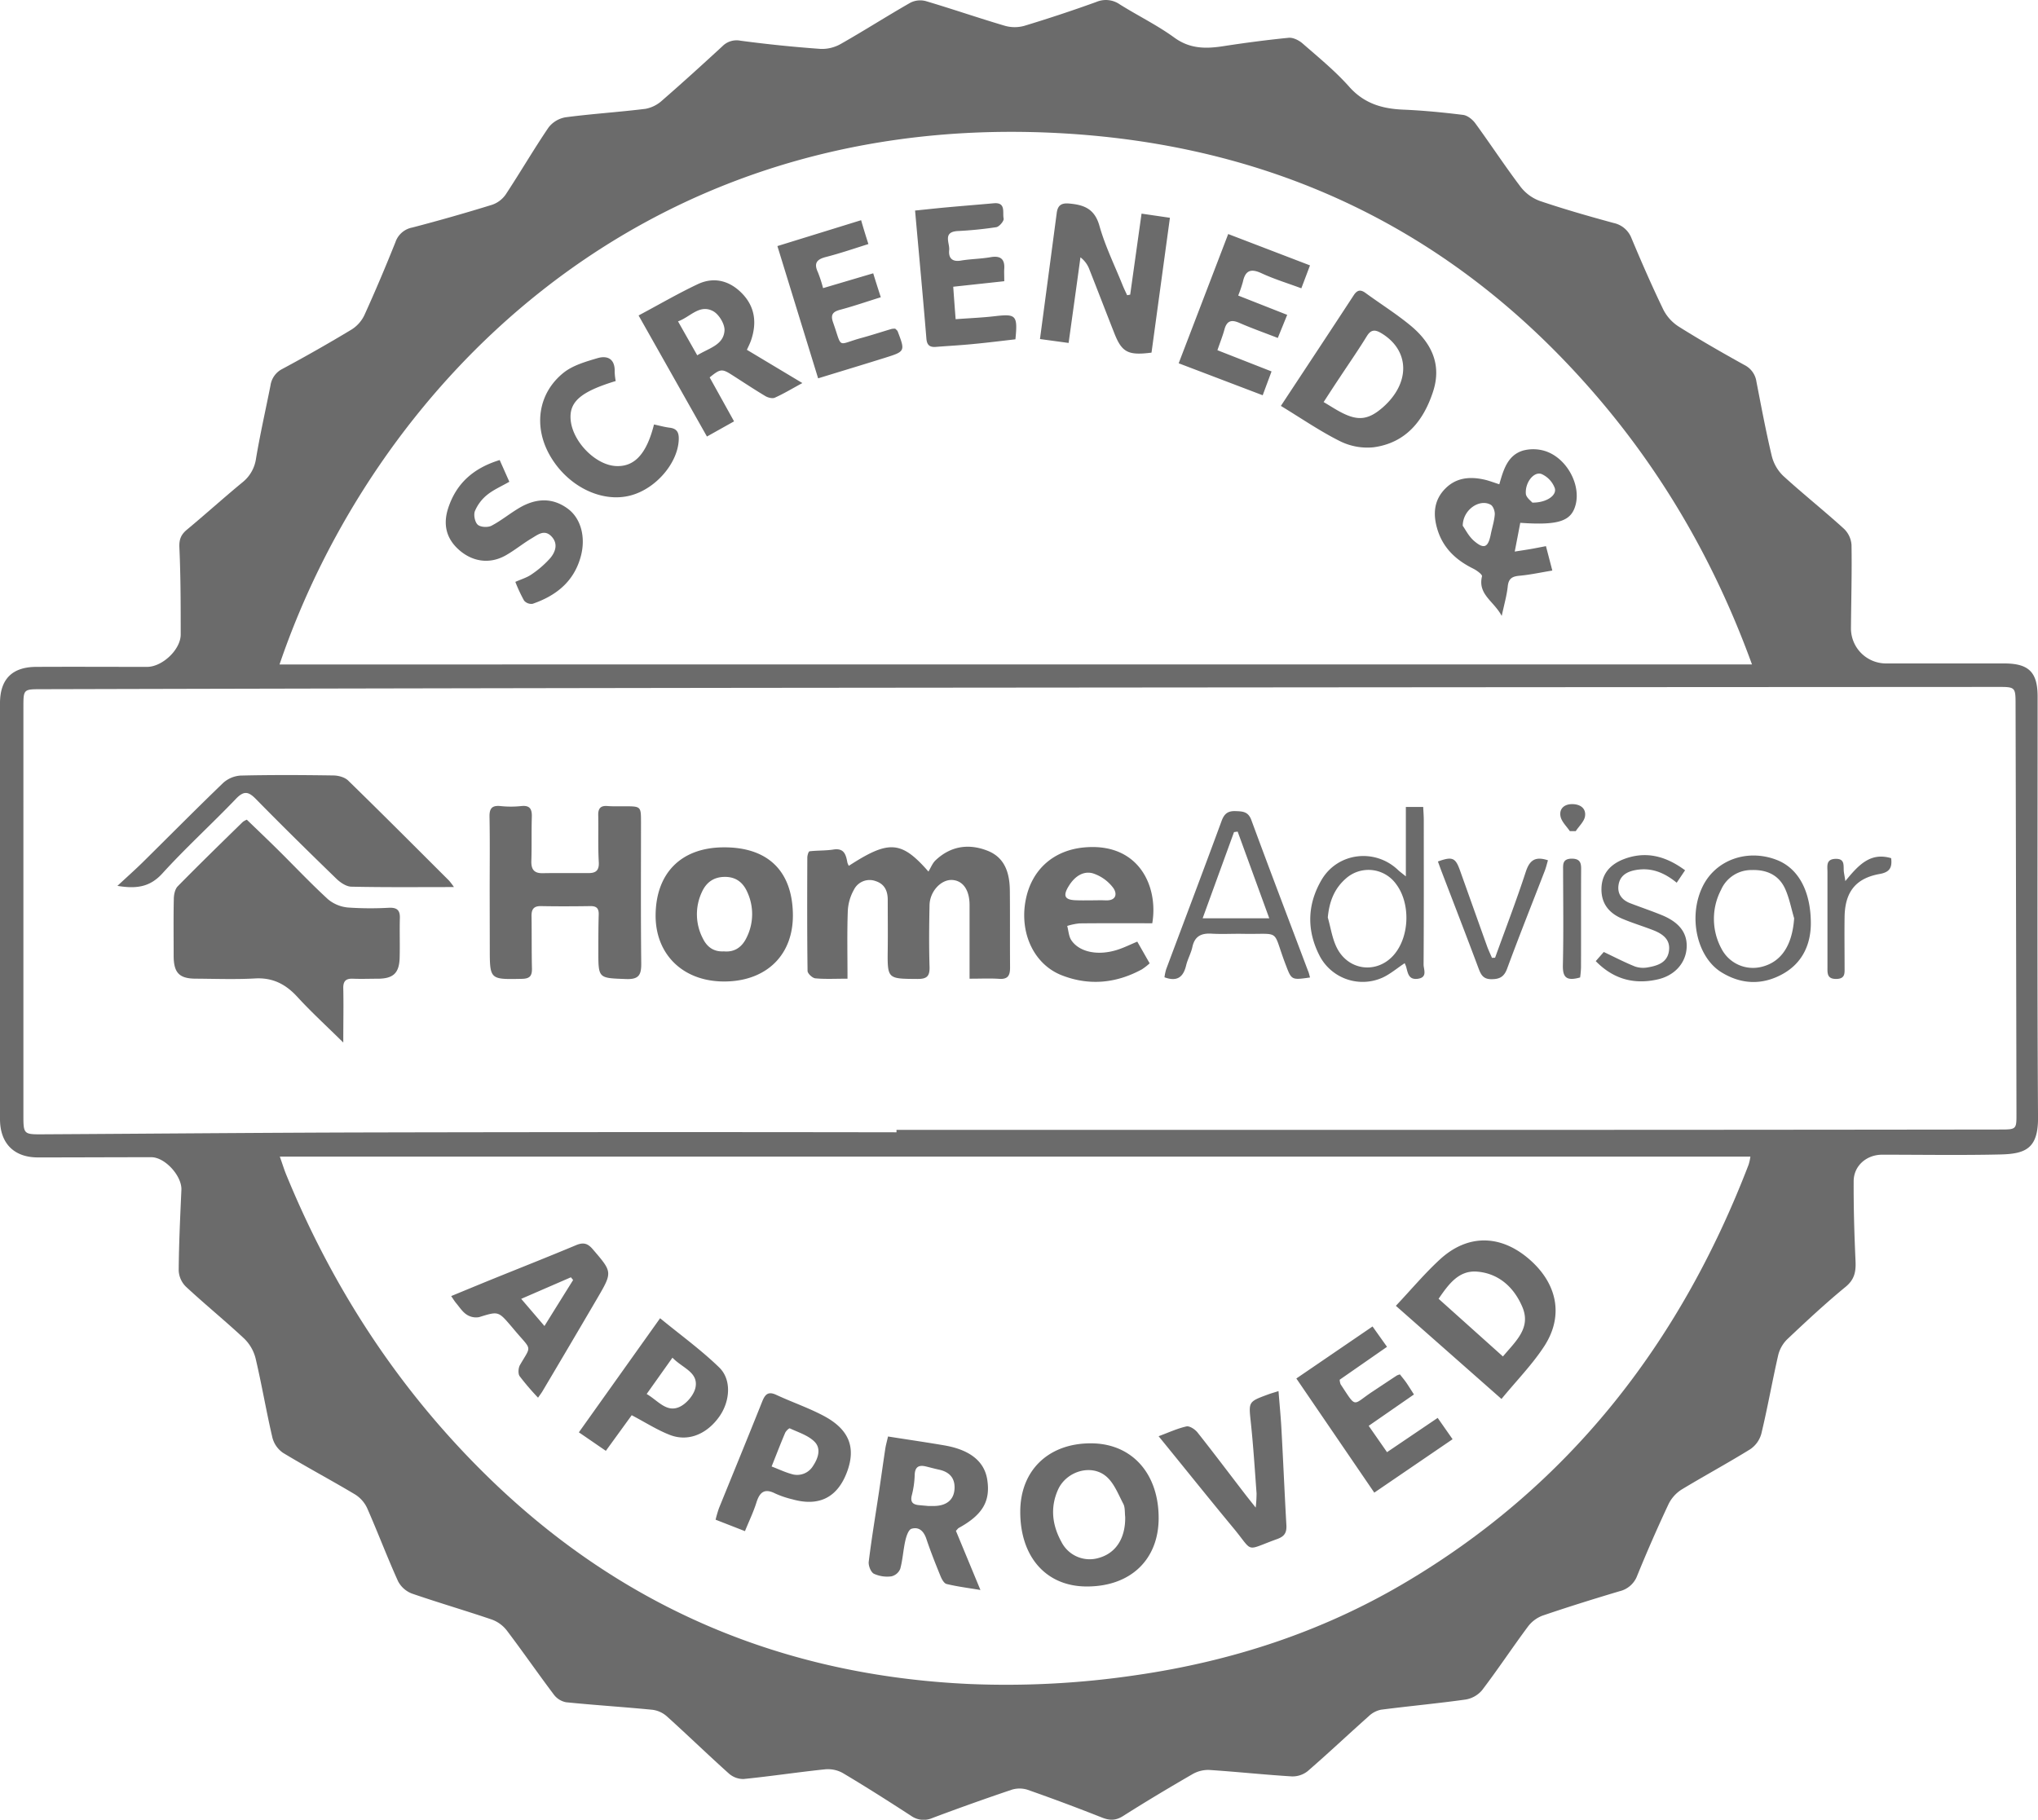
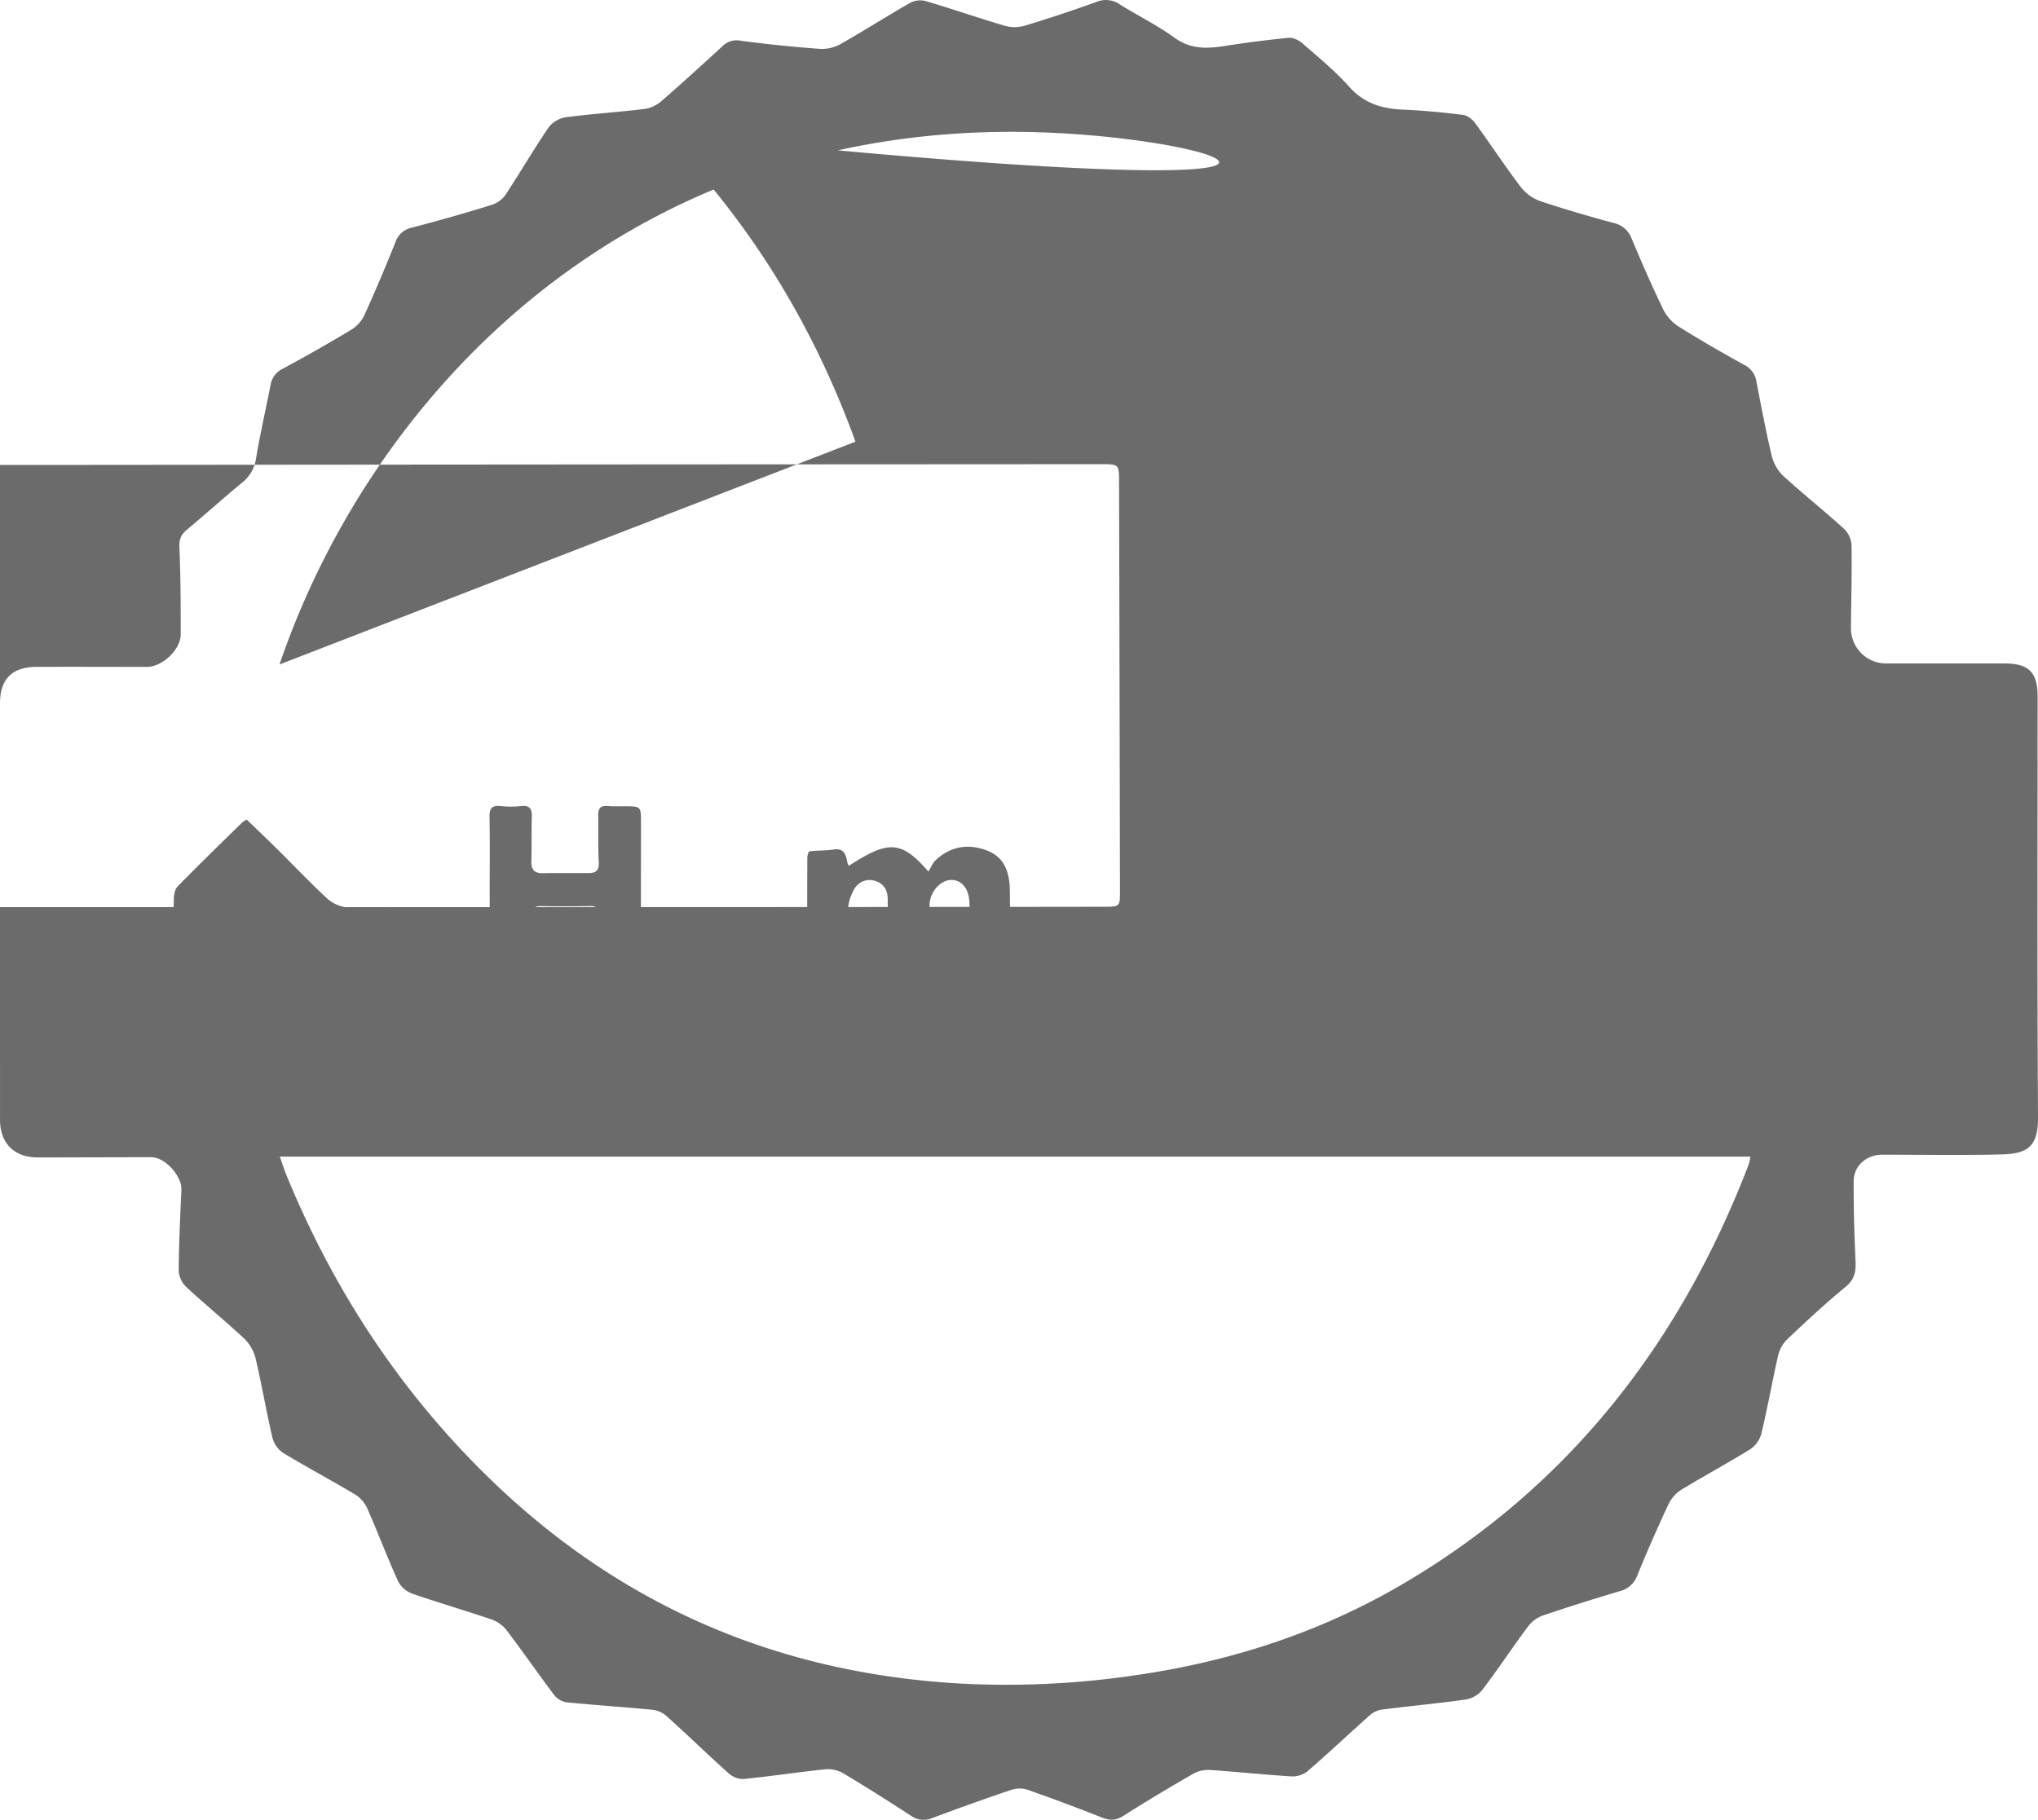
<svg xmlns="http://www.w3.org/2000/svg" viewBox="0 0 844.87 754.52">
-   <path d="M0 377.13v-85.5c0-10 5-15.07 15-15.12 15.33-.08 30.67 0 46 0 6.23 0 13.88-7.1 13.91-13.39 0-12 0-24-.54-36-.17-3.48.66-5.46 3.18-7.55 7.69-6.39 15.11-13.1 22.82-19.46a15.32 15.32 0 0 0 5.77-10c1.7-10.15 4-20.21 6-30.31A9.09 9.09 0 0 1 117 153q14.51-7.78 28.63-16.29a14.37 14.37 0 0 0 5.41-6c4.55-10 8.81-20.1 12.89-30.29a9.15 9.15 0 0 1 7-6.08Q187.55 90 204 84.91a11.33 11.33 0 0 0 5.64-4.26c6.05-9.17 11.58-18.69 17.75-27.77a11.29 11.29 0 0 1 7.08-4.25c11-1.45 22.17-2.14 33.22-3.52a14.1 14.1 0 0 0 6.87-3.51c8.42-7.32 16.68-14.84 24.89-22.4a8.28 8.28 0 0 1 7.55-2.32q16.56 2.21 33.24 3.4a15.75 15.75 0 0 0 8.38-2.1c9.7-5.51 19.1-11.53 28.79-17.06a9 9 0 0 1 6.37-.67c11 3.26 21.83 7 32.83 10.25a14.85 14.85 0 0 0 8.07 0q15-4.54 29.79-9.88a10.11 10.11 0 0 1 9.75 1c7.47 4.69 15.49 8.59 22.59 13.76 6.46 4.7 13 4.69 20.23 3.58 9-1.39 18.09-2.59 27.18-3.49 1.81-.18 4.18 1 5.64 2.23 6.64 5.81 13.56 11.44 19.4 18 6.19 7 13.65 9.19 22.44 9.56 8.3.35 16.59 1.16 24.83 2.18 1.79.22 3.84 1.84 5 3.39 6.38 8.74 12.32 17.81 18.85 26.44a17.86 17.86 0 0 0 8 5.86c10.07 3.41 20.3 6.33 30.56 9.13a10.19 10.19 0 0 1 7.45 6.41c4.19 10 8.51 19.91 13.22 29.64a18.16 18.16 0 0 0 6.46 7c8.88 5.57 18 10.79 27.16 15.87a9.13 9.13 0 0 1 4.91 6.87c2 10.27 3.92 20.56 6.34 30.73a17.31 17.31 0 0 0 4.7 8.27c8.23 7.53 17 14.49 25.25 22a10.25 10.25 0 0 1 3.13 6.69c.19 11.49-.14 23-.23 34.48a14.55 14.55 0 0 0 14.52 14.67h49c10.22 0 13.86 3.63 13.86 13.76 0 58.17-.21 116.34.17 174.5.09 12.85-5.15 15.1-15.6 15.33-16.33.38-32.66.1-49 .1-6.47 0-11.8 4.55-11.83 11-.05 11 .27 22 .77 32.95.21 4.39-.31 7.72-4.11 10.84-8.36 6.86-16.29 14.27-24.16 21.7a13.91 13.91 0 0 0-3.78 6.62c-2.48 10.83-4.39 21.8-7 32.61a11.37 11.37 0 0 1-4.59 6.4c-9.34 5.78-19 11-28.41 16.69a15 15 0 0 0-5.43 6q-6.88 14.67-13 29.68a10.36 10.36 0 0 1-7.4 6.53c-10.66 3.18-21.29 6.49-31.82 10.08a13.57 13.57 0 0 0-6.11 4.58c-6.46 8.68-12.43 17.73-19 26.35a11.37 11.37 0 0 1-6.83 3.88c-11.68 1.64-23.45 2.71-35.15 4.23a10.46 10.46 0 0 0-5.06 2.73c-8.46 7.53-16.7 15.31-25.26 22.73a10.09 10.09 0 0 1-6.61 2.18c-11.45-.7-22.86-1.94-34.31-2.68a13.1 13.1 0 0 0-6.92 1.8c-9.65 5.59-19.24 11.31-28.65 17.29-3.07 1.95-5.58 1.92-8.82.64q-15.3-6.06-30.83-11.51a10.93 10.93 0 0 0-6.6 0q-16.53 5.58-32.86 11.72a9 9 0 0 1-8.86-.94c-9.35-6.08-18.77-12.07-28.36-17.77a12.72 12.72 0 0 0-7.39-1.47c-11.23 1.17-22.41 2.88-33.65 4a9 9 0 0 1-6.12-2.3c-8.68-7.78-17.05-15.91-25.71-23.71a11.16 11.16 0 0 0-6-2.7c-11.92-1.17-23.87-1.91-35.78-3.12a8.31 8.31 0 0 1-5.05-3.18c-6.61-8.78-12.86-17.83-19.5-26.59a13.86 13.86 0 0 0-6.12-4.49c-11-3.75-22.19-7-33.17-10.79a10.85 10.85 0 0 1-5.8-5.16c-4.52-10-8.38-20.27-12.81-30.31a13.3 13.3 0 0 0-5.06-5.68c-9.86-5.89-20-11.27-29.83-17.23a11 11 0 0 1-4.39-6.37c-2.53-10.82-4.37-21.81-6.92-32.64a17.32 17.32 0 0 0-4.66-8.25c-7.9-7.4-16.32-14.24-24.25-21.61a10.08 10.08 0 0 1-3-6.72c.09-11.15.62-22.3 1.12-33.44.25-5.72-6.77-13.53-12.47-13.53-15.67 0-31.34.09-47 .09-9.85.01-15.68-5.76-15.73-15.78v-87zm371.65 92.36v-1h231.94q112.76 0 225.49-.15c6.82 0 6.88-.06 6.86-6.53q-.16-84.75-.37-169.49c0-7.49-.06-7.5-7.51-7.49l-187.49.1q-165.5.12-331 .28-146.22.19-292.44.56c-7.37 0-7.43 0-7.43 7.44V462.7c0 7.43.24 7.67 7.5 7.63 46.82-.26 93.63-.7 140.45-.79q107.02-.22 214.01-.05zm354.65-194c-17.87-49.18-44.15-91.49-79.66-127.92C588.67 88.12 517.34 58.52 434.88 55c-172.72-7.35-280.66 107.79-319 220.51zM116 479.56c1.19 3.38 1.81 5.42 2.61 7.38 19.56 47.77 47.29 90.11 84.36 126.11 55.38 53.8 122 81.7 198.94 85.2a365.93 365.93 0 0 0 69.18-3.69c39.28-5.7 76.4-17.75 110.62-37.88 68.82-40.46 114.84-99.91 143.2-173.79a20.8 20.8 0 0 0 .73-3.33z" fill="#6b6b6b" />
+   <path d="M0 377.13v-85.5c0-10 5-15.07 15-15.12 15.33-.08 30.67 0 46 0 6.23 0 13.88-7.1 13.91-13.39 0-12 0-24-.54-36-.17-3.48.66-5.46 3.18-7.55 7.69-6.39 15.11-13.1 22.82-19.46a15.32 15.32 0 0 0 5.77-10c1.7-10.15 4-20.21 6-30.31A9.09 9.09 0 0 1 117 153q14.51-7.78 28.63-16.29a14.37 14.37 0 0 0 5.41-6c4.55-10 8.81-20.1 12.89-30.29a9.15 9.15 0 0 1 7-6.08Q187.55 90 204 84.91a11.33 11.33 0 0 0 5.64-4.26c6.05-9.17 11.58-18.69 17.75-27.77a11.29 11.29 0 0 1 7.08-4.25c11-1.45 22.17-2.14 33.22-3.52a14.1 14.1 0 0 0 6.87-3.51c8.42-7.32 16.68-14.84 24.89-22.4a8.28 8.28 0 0 1 7.55-2.32q16.56 2.21 33.24 3.4a15.75 15.75 0 0 0 8.38-2.1c9.7-5.51 19.1-11.53 28.79-17.06a9 9 0 0 1 6.37-.67c11 3.26 21.83 7 32.83 10.25a14.85 14.85 0 0 0 8.07 0q15-4.54 29.79-9.88a10.11 10.11 0 0 1 9.75 1c7.47 4.69 15.49 8.59 22.59 13.76 6.46 4.7 13 4.69 20.23 3.58 9-1.39 18.09-2.59 27.18-3.49 1.81-.18 4.18 1 5.64 2.23 6.64 5.81 13.56 11.44 19.4 18 6.19 7 13.65 9.19 22.44 9.56 8.3.35 16.59 1.16 24.83 2.18 1.79.22 3.84 1.84 5 3.39 6.38 8.74 12.32 17.81 18.85 26.44a17.86 17.86 0 0 0 8 5.86c10.07 3.41 20.3 6.33 30.56 9.13a10.19 10.19 0 0 1 7.45 6.41c4.19 10 8.51 19.91 13.22 29.64a18.16 18.16 0 0 0 6.46 7c8.88 5.57 18 10.79 27.16 15.87a9.13 9.13 0 0 1 4.91 6.87c2 10.27 3.92 20.56 6.34 30.73a17.31 17.31 0 0 0 4.7 8.27c8.23 7.53 17 14.49 25.25 22a10.25 10.25 0 0 1 3.13 6.69c.19 11.49-.14 23-.23 34.48a14.55 14.55 0 0 0 14.52 14.67h49c10.22 0 13.86 3.63 13.86 13.76 0 58.17-.21 116.34.17 174.5.09 12.85-5.15 15.1-15.6 15.33-16.33.38-32.66.1-49 .1-6.47 0-11.8 4.55-11.83 11-.05 11 .27 22 .77 32.95.21 4.39-.31 7.72-4.11 10.84-8.36 6.86-16.29 14.27-24.16 21.7a13.91 13.91 0 0 0-3.78 6.62c-2.48 10.83-4.39 21.8-7 32.61a11.37 11.37 0 0 1-4.59 6.4c-9.34 5.78-19 11-28.41 16.69a15 15 0 0 0-5.43 6q-6.88 14.67-13 29.68a10.36 10.36 0 0 1-7.4 6.53c-10.66 3.18-21.29 6.49-31.82 10.08a13.57 13.57 0 0 0-6.11 4.58c-6.46 8.68-12.43 17.73-19 26.35a11.37 11.37 0 0 1-6.83 3.88c-11.68 1.64-23.45 2.71-35.15 4.23a10.46 10.46 0 0 0-5.06 2.73c-8.46 7.53-16.7 15.31-25.26 22.73a10.09 10.09 0 0 1-6.61 2.18c-11.45-.7-22.86-1.94-34.31-2.68a13.1 13.1 0 0 0-6.92 1.8c-9.65 5.59-19.24 11.31-28.65 17.29-3.07 1.95-5.58 1.92-8.82.64q-15.3-6.06-30.83-11.51a10.93 10.93 0 0 0-6.6 0q-16.53 5.58-32.86 11.72a9 9 0 0 1-8.86-.94c-9.35-6.08-18.77-12.07-28.36-17.77a12.72 12.72 0 0 0-7.39-1.47c-11.23 1.17-22.41 2.88-33.65 4a9 9 0 0 1-6.12-2.3c-8.68-7.78-17.05-15.91-25.71-23.71a11.16 11.16 0 0 0-6-2.7c-11.92-1.17-23.87-1.91-35.78-3.12a8.31 8.31 0 0 1-5.05-3.18c-6.61-8.78-12.86-17.83-19.5-26.59a13.86 13.86 0 0 0-6.12-4.49c-11-3.75-22.19-7-33.17-10.79a10.85 10.85 0 0 1-5.8-5.16c-4.52-10-8.38-20.27-12.81-30.31a13.3 13.3 0 0 0-5.06-5.68c-9.86-5.89-20-11.27-29.83-17.23a11 11 0 0 1-4.39-6.37c-2.53-10.82-4.37-21.81-6.92-32.64a17.32 17.32 0 0 0-4.66-8.25c-7.9-7.4-16.32-14.24-24.25-21.61a10.08 10.08 0 0 1-3-6.72c.09-11.15.62-22.3 1.12-33.44.25-5.72-6.77-13.53-12.47-13.53-15.67 0-31.34.09-47 .09-9.85.01-15.68-5.76-15.73-15.78v-87zv-1h231.94q112.76 0 225.49-.15c6.82 0 6.88-.06 6.86-6.53q-.16-84.75-.37-169.49c0-7.49-.06-7.5-7.51-7.49l-187.49.1q-165.5.12-331 .28-146.22.19-292.44.56c-7.37 0-7.43 0-7.43 7.44V462.7c0 7.43.24 7.67 7.5 7.63 46.82-.26 93.63-.7 140.45-.79q107.02-.22 214.01-.05zm354.65-194c-17.87-49.18-44.15-91.49-79.66-127.92C588.67 88.12 517.34 58.52 434.88 55c-172.72-7.35-280.66 107.79-319 220.51zM116 479.56c1.19 3.38 1.81 5.42 2.61 7.38 19.56 47.77 47.29 90.11 84.36 126.11 55.38 53.8 122 81.7 198.94 85.2a365.93 365.93 0 0 0 69.18-3.69c39.28-5.7 76.4-17.75 110.62-37.88 68.82-40.46 114.84-99.91 143.2-173.79a20.8 20.8 0 0 0 .73-3.33z" fill="#6b6b6b" />
  <path d="M102.32 339.87c4.32 4.17 8.75 8.38 13.09 12.68 6.86 6.79 13.49 13.84 20.6 20.35a15.05 15.05 0 0 0 8.28 3.39 135.29 135.29 0 0 0 17 .1c3.17-.11 4.57.9 4.48 4.22-.16 5.49.06 11-.09 16.48-.17 6.35-2.6 8.65-8.88 8.72-3.5 0-7 .14-10.49 0-3-.14-4.1 1.08-4 4.09.15 6.95 0 13.9 0 22.37-7-6.91-13.33-12.69-19.11-19-4.84-5.25-10.22-8-17.53-7.57-8.13.45-16.31.14-24.47.09-6.86 0-9.18-2.41-9.21-9.38 0-7.82-.11-15.65.06-23.47 0-1.86.45-4.24 1.63-5.45 8.85-9 17.93-17.86 27-26.72a8.2 8.2 0 0 1 1.64-.9zm249.02 65.93c-5.06 0-9.23.24-13.35-.15-1.2-.11-3.2-2-3.21-3.06-.21-15.66-.16-31.32-.1-47 0-.91.5-2.56.92-2.61 3.27-.4 6.62-.22 9.86-.73 4.53-.72 5.24 2.17 5.84 5.43a5.7 5.7 0 0 0 .59 1.32c16.53-10.71 21.72-10.53 33 2.38 1-1.63 1.67-3.45 2.93-4.65 6.33-6 13.88-7.07 21.73-3.92 7.14 2.88 9 9.34 9.09 16.38.11 10.66 0 21.33.09 32 0 3.32-.9 4.92-4.54 4.67s-7.61-.06-12.25-.06v-17.17-13.49c-.05-6.2-2.76-10-7.19-10.27-4.6-.26-9.29 4.71-9.4 10.43-.18 8.49-.26 17 0 25.49.13 3.95-1.05 5.15-5 5.12-12.52-.09-12.48.07-12.33-12.36.08-6.82 0-13.63 0-20.45 0-3.69-1.3-6.56-5-7.76a7.25 7.25 0 0 0-9 3.54 20 20 0 0 0-2.56 8.87c-.33 9.11-.12 18.25-.12 28.05zM203 369.64c0-10.32.13-20.65-.07-31-.07-3.57 1.14-4.76 4.62-4.41a40.74 40.74 0 0 0 8.48 0c3.75-.42 4.55 1.33 4.44 4.61-.19 6 0 12-.19 18-.13 3.52 1 5.3 4.76 5.22 6.32-.12 12.65 0 19-.05 3 0 4.39-1.12 4.19-4.56-.37-6.47-.09-13-.23-19.47-.06-2.78 1-4 3.82-3.77 2.32.18 4.66.11 7 .11 6.89 0 6.91 0 6.91 6.64 0 19.47-.12 38.95.1 58.41.05 4.77-.88 6.78-6.28 6.58-11.5-.44-11.52-.11-11.5-11.7 0-5 0-10 .15-15 .08-2.54-.84-3.58-3.45-3.54-6.82.1-13.65.13-20.47 0-3.2-.07-4 1.5-3.93 4.3.11 7.16 0 14.32.17 21.47.08 3.16-.86 4.33-4.22 4.39-13.26.26-13.26.38-13.26-12.78z" fill="#6b6b6b" />
-   <path d="M188.19 367.81c-14.84 0-28.65.14-42.46-.16-2.14 0-4.63-1.7-6.29-3.31-11.23-10.89-22.39-21.86-33.32-33-3.11-3.18-5-3.56-8.3-.13-10 10.45-20.76 20.23-30.49 30.93-5.1 5.6-10.6 6.51-18.65 5.17 3.87-3.6 7.17-6.52 10.31-9.6 11.14-11 22.14-22.12 33.43-33a11.9 11.9 0 0 1 7.26-3.13c12.81-.31 25.63-.24 38.44-.05 2.11 0 4.79.72 6.22 2.12 14.06 13.7 27.92 27.62 41.83 41.5a29.45 29.45 0 0 1 2.02 2.66zm140.51 11.32c.21 16.46-10.43 27.06-26.71 27.79-18.23.82-30.3-10.81-30.2-27.42.11-17.3 10.37-27.95 27.86-28.16 18.53-.22 28.81 9.66 29.05 27.79zm-28.58 15.34c4.48.43 7.55-1.84 9.41-5.75a21.78 21.78 0 0 0 .31-18.74c-1.71-3.92-4.57-6.35-9.17-6.39s-7.81 2.11-9.71 6.32a21.64 21.64 0 0 0 .38 19.14c1.72 3.57 4.5 5.68 8.78 5.42zm177.56-11.65c-10.22 0-20.2-.06-30.17.05a25.48 25.48 0 0 0-5.09 1.06c.55 2 .63 4.32 1.73 5.95 3.47 5.12 11.56 6.55 19.67 3.74 2.47-.85 4.83-2 7.65-3.19l5.13 9a25.18 25.18 0 0 1-3.2 2.49c-10.66 5.81-21.85 6.89-33.16 2.5-11.6-4.5-17.63-17.51-15.06-31.09 2.46-13.05 11.94-21 24.74-22 22.47-1.78 30.33 16.48 27.76 31.49zm-25.87-9.5c2.16 0 4.32-.09 6.46 0 4.58.23 5-2.85 3.12-5.31a17.16 17.16 0 0 0-8.39-5.91c-4.14-1.11-7.64 1.56-9.88 5.19-2.67 4.28-1.72 5.92 3.26 6 1.79.07 3.62.04 5.43.03zm131.04-38.73H590c.09 1.87.23 3.63.24 5.39 0 20 .06 40-.08 59.95 0 2.05 1.77 5.35-2.42 5.91-3.88.51-4.1-2.47-4.82-5-.14-.47-.36-.91-.59-1.47-3.06 2-5.86 4.43-9.08 5.94a20.12 20.12 0 0 1-25.93-8.5c-5.66-10.6-5.54-21.54.5-31.91 6.67-11.45 22.17-13.29 31.74-4.18.67.64 1.43 1.18 3.25 2.66v-28.8zm-32.4 45.84c1.23 4.25 1.83 8.81 3.81 12.67 4.91 9.57 16.83 10.75 23.67 2.72 6.49-7.62 6.85-21.41.77-29.34a14.08 14.08 0 0 0-20.7-2.26c-4.85 4.21-6.94 9.61-7.55 16.21zm-7.37 24.87c-7.79 1.12-7.65 1.07-10.12-5.39-5.77-15.08-1.43-12.42-17.71-12.71-4.32-.08-8.66.19-13-.07s-7 1.12-7.95 5.57c-.56 2.57-1.95 5-2.56 7.52-1.12 4.74-3.57 7-9 5a21.46 21.46 0 0 1 .71-3.35c7.67-20.52 15.45-41 23-61.55 1.12-3 2.64-4.12 5.82-4 3 .11 5.2.2 6.5 3.74 7.68 20.87 15.62 41.64 23.46 62.45.37.79.52 1.59.85 2.79zm-30-60.49l-1.51.21c-4.28 11.77-8.57 23.53-13 35.73h27.61zm237.62 38c0 7.74-2.77 16.21-11.88 21.16-8.43 4.58-17 4.2-25.15-.8-10.41-6.4-13.95-23.51-7.67-35.91 5.48-10.81 18.45-15.37 30.52-10.72 8.77 3.37 14.14 12.58 14.18 26.27zm-6.92-2.05c-1.21-4.09-2-8.37-3.73-12.21-2.61-5.75-7.65-8-13.88-7.8a13.66 13.66 0 0 0-12.69 8.2 26 26 0 0 0 .19 24.45 14.69 14.69 0 0 0 16.39 7.54c8.37-1.94 12.94-8.94 13.72-20.18zm-82.25 17.76l3.33-3.79c4.6 2.18 8.66 4.3 12.9 6a10.42 10.42 0 0 0 5.38.38c4-.7 8.05-1.95 8.74-6.81s-2.74-7.15-6.68-8.67c-4.18-1.62-8.49-2.92-12.61-4.66-6.06-2.55-8.84-6.81-8.69-12.64.15-6.15 3.76-9.89 9-12 9.15-3.59 17.49-1.52 25.66 4.52-1.23 1.84-2.27 3.38-3.47 5.16-5.24-4.3-10.66-6.4-17-5.26-3.55.64-6.42 2.23-7.08 6s1.28 6.4 4.8 7.76c4.33 1.67 8.74 3.15 13 4.89 7.4 3 10.78 7.51 10.4 13.63-.4 6.33-5 11.64-12.42 13.16-9.46 2.03-17.95-.19-25.26-7.67zm-41.73-1.41c4.27-11.84 8.8-23.59 12.7-35.55 1.57-4.81 3.84-6.63 9.22-4.85-.44 1.47-.79 3-1.35 4.44-5.2 13.47-10.57 26.89-15.56 40.44-1.28 3.47-3.14 4.44-6.6 4.42s-4.33-2-5.34-4.69c-5-13.38-10.16-26.68-15.26-40-.52-1.37-1-2.74-1.51-4.11 5.95-2.14 7.25-1.62 9.12 3.62 3.75 10.47 7.46 20.95 11.22 31.42.6 1.67 1.37 3.27 2.07 4.91zM765 365.33c5.43-6.63 10.35-12.07 19-9.5.45 3.91-.58 5.8-4.76 6.55-9.95 1.77-14.39 7.49-14.55 17.78-.1 7 0 14 0 21 0 2.33.31 4.67-3.38 4.74-3.94.07-3.72-2.36-3.72-4.93v-39.48c0-2.36-.7-5.24 3.31-5.38s3.27 2.76 3.46 5.13c.1.94.32 1.89.64 4.09zm-109.95 39.96c-6 1.71-7.26-.35-7.14-5.25.3-13 .11-26 .09-38.94 0-2.54-.4-5 3.54-5.07 3.66 0 4 1.92 3.93 4.75-.07 13.48 0 27-.05 40.44a39.9 39.9 0 0 1-.37 4.07zm-4.26-60.67c-1.35-2-3.44-3.93-3.87-6.15-.57-3 1.39-5 4.71-5.05s5.9 1.62 5.47 4.93c-.28 2.21-2.5 4.18-3.85 6.26zM531 168.3c10.66-16.18 20.48-31 30.21-45.9 1.42-2.16 2.79-2.45 4.88-.93 6.18 4.52 12.7 8.6 18.59 13.46 8.57 7.06 13.11 16 9.44 27.34-3.94 12.18-11.31 21.38-24.69 23.19a25.5 25.5 0 0 1-14-2.57c-8.22-4.11-15.89-9.39-24.43-14.59zm17.74-1.58c2.84 1.67 5 3.11 7.36 4.32 7 3.63 11.3 3 17.21-2.17 11.5-10.15 11.14-23.67-.74-30.76-2.65-1.57-4.3-1.43-6 1.38-3.56 5.8-7.45 11.38-11.19 17.06-2.19 3.26-4.31 6.55-6.66 10.17zM443 142.2l-11.87-1.62c2.37-17.8 4.67-35.05 6.95-52.3.4-3 1.79-4.16 5-3.9 6.22.52 10.69 2.13 12.69 9.22 2.37 8.42 6.3 16.4 9.58 24.56.58 1.44 1.27 2.84 1.91 4.25l1.27-.24c1.55-11 3.09-22.07 4.71-33.59L485 90.3c-2.6 19.06-5.13 37.57-7.63 55.91-9.7 1.26-12.3-.12-15.4-8-3.48-8.81-6.86-17.65-10.34-26.45a11.15 11.15 0 0 0-3.72-5.06c-1.57 11.56-3.18 23.08-4.91 35.5zm179.55 113.19c-3.27-6.19-10-8.88-8.17-16.43.18-.73-2.18-2.46-3.63-3.18-7.36-3.63-12.83-8.82-15.07-17-1.65-6-1.09-11.58 3.48-16.19s10.24-5.06 16.22-3.72c1.92.44 3.78 1.17 6.17 1.93 1.7-5.92 3.4-12.08 9.91-14a16.45 16.45 0 0 1 9.27.28c8.72 2.91 14.56 13.65 12.51 22-1.73 7-6.93 8.83-23 7.7-.7 3.68-1.42 7.43-2.29 11.92 2.84-.45 4.75-.73 6.66-1.06s3.87-.73 6.28-1.19c.84 3.23 1.66 6.35 2.64 10.12-4.85.8-9.2 1.75-13.6 2.15-3 .27-4.5 1.11-4.87 4.31-.38 3.76-1.43 7.36-2.51 12.36zM606.39 218c1.06 1.46 2.45 4.35 4.68 6.27 4.15 3.59 5.86 2.74 6.94-2.71.54-2.74 1.45-5.44 1.66-8.21.1-1.34-.64-3.47-1.68-4.06-4.52-2.58-11.53 1.92-11.6 8.71zm28.84-9.6c5.85.08 10.25-3 9.32-6a10.31 10.31 0 0 0-5.51-5.86c-3.14-1.14-6.83 3.47-6.49 8.15.11 1.61 2.17 3.05 2.68 3.7zm-330.92-33.69L293.07 181l-28.34-50.2c8.48-4.51 16.36-9.12 24.59-13 6.71-3.13 13.13-1.43 18.27 3.83 5.41 5.54 6.22 12.23 3.79 19.41-.42 1.23-1 2.4-1.75 4l23 13.79c-4.22 2.29-7.71 4.4-11.4 6.06-1 .47-2.87 0-4-.69-4.7-2.81-9.27-5.86-13.9-8.81-4-2.55-4.76-2.48-9.13 1.1zm-15.26-27.39c4.85-3 10.89-4.22 11.3-10.25.18-2.62-2.24-6.65-4.63-8-5.68-3.14-9.53 2.37-14.64 4.18 2.75 4.87 5.19 9.17 7.97 14.07zM360 101.19c-6.29 2-11.93 3.91-17.69 5.39-3.87 1-4.95 2.69-3.22 6.35a54.85 54.85 0 0 1 2.12 6.54l20.79-6.15c1 3.3 2 6.38 3.14 9.93-5.89 1.84-11.33 3.72-16.88 5.2-3.17.84-4 2.17-2.88 5.3 3.94 11.16 1.35 9.21 11.82 6.35 4.16-1.13 8.27-2.49 12.41-3.71a6.63 6.63 0 0 1 1.52-.11c.33.36.81.67 1 1.09 3.16 8.3 3.16 8.34-5.31 11-9 2.82-18.06 5.55-27.66 8.5-5.63-18.28-11.18-36.3-16.88-54.84l34.7-10.73c.94 3.29 1.92 6.45 3.02 9.89zm153.31 21.36l20.31 8-3.9 9.58c-5.48-2.13-10.76-4-15.86-6.22-3.37-1.49-5.26-.95-6.26 2.71-.73 2.7-1.79 5.31-2.91 8.59l22.44 8.8c-1.2 3.24-2.37 6.36-3.67 9.88l-34.83-13.26 20.53-53.59 33.91 13c-1.2 3.18-2.28 6.06-3.59 9.5-5.78-2.14-11.32-3.83-16.51-6.24-4.44-2.07-6.71-1.17-7.72 3.56a53.83 53.83 0 0 1-1.94 5.69zm-96.98-5.95l-21.16 2.29c.32 4.48.62 8.68 1 13.46 5.87-.44 11.14-.64 16.37-1.26 8.67-1 9.41-.36 8.41 9.6-5.92.68-12 1.45-18 2-5 .49-9.95.74-14.92 1.14-2.68.22-3.8-.77-4-3.62-1.43-17.39-3.06-34.76-4.68-52.91 4.47-.45 8.86-.94 13.26-1.34 6.46-.59 12.92-1.1 19.38-1.68 5.17-.46 3.52 3.93 4.08 6.32.22 1-1.81 3.39-3.06 3.6A159 159 0 0 1 397 95.8c-6.33.38-3.22 5-3.51 7.87-.32 3.08 1 5 4.78 4.39 4.08-.7 8.29-.7 12.37-1.42s6 .72 5.67 4.94c-.07 1.47.02 2.96.02 5.02zm-209.18 74.15l4 9c-3.39 1.95-6.65 3.35-9.28 5.5a17.23 17.23 0 0 0-5 6.69c-.61 1.57 0 4.56 1.17 5.62s4.18 1.21 5.7.43c3.83-2 7.21-4.76 10.88-7 7.6-4.73 14.67-4.66 20.93.06 5.28 4 7.33 11.69 5.25 19.54-2.8 10.53-10.24 16.41-20 19.77a3.94 3.94 0 0 1-3.53-1.32 62.74 62.74 0 0 1-3.63-7.77c2.53-1.13 4.83-1.78 6.67-3.08a40.71 40.71 0 0 0 7.79-6.76c2.2-2.62 3.37-6.05.48-9.05s-5.65-.66-8.12.8c-3.72 2.2-7.09 5-10.84 7.11-6.35 3.59-13.33 2.77-18.94-1.95s-7.12-10.69-4.92-17.52c3.34-10.36 10.47-16.72 21.39-20.07zM271.12 176c2.35.5 4.41 1.09 6.51 1.34 3.27.4 3.9 2.29 3.74 5.23-.51 9.54-9.44 20-19.75 22.81-12.28 3.38-26.8-3.94-34-17.14-6.47-11.89-4.41-25.4 6.11-33.77 3.81-3 9.06-4.51 13.88-5.94 4.36-1.3 7.41.39 7.21 5.66a23.89 23.89 0 0 0 .43 3.8c-14.7 4.47-19.48 8.72-18.65 16.41 1 9 10.42 18.45 18.77 18.84 7.63.39 12.69-5.01 15.75-17.24zm307.55 365.44c6.43-6.83 12-13.49 18.32-19.29 11.34-10.38 24.72-10.31 36.46-.47 12 10.09 15 23.57 6.86 36.31-5 7.73-11.58 14.42-17.86 22.07zm44.38 21c5.44-6.48 11.79-11.9 8-20.65-3.47-8.11-9.82-13.82-18.75-14.53-7.66-.6-11.84 5.36-15.92 11.26zm-172.53 95.37c-16.77 0-27.59-12.19-27.56-31 0-17.24 11.84-28.54 29.65-28.35 16.72.18 27.78 12.59 27.72 31.1-.06 17.22-11.74 28.28-29.81 28.25zM466.46 629c-.22-1.81 0-3.86-.74-5.37-2.1-4-3.88-8.73-7.18-11.5-6.31-5.28-16.66-2-20 5.7-3.23 7.36-2.3 14.6 1.46 21.46a13.13 13.13 0 0 0 15.61 6.65c7.03-2 10.98-8.16 10.85-16.94zm-98.32-33.38c8.3 1.31 15.85 2.4 23.36 3.69 10.62 1.83 16.57 6.63 17.76 14.14 1.43 9-1.92 14.68-11.83 20.11-.27.15-.46.46-1.14 1.19l10.16 24.52c-5.43-.91-9.81-1.45-14.07-2.5-1.06-.27-2-2.06-2.52-3.35-2.07-5.07-4.09-10.16-5.83-15.35-1.07-3.19-3.06-5.12-6.17-4.18-1.25.38-2.13 3.09-2.54 4.88-.88 3.88-1.08 7.91-2.12 11.73a5.24 5.24 0 0 1-3.66 3.11 13.23 13.23 0 0 1-7.26-1.08c-1.28-.67-2.34-3.38-2.14-5 1.2-9.71 2.81-19.36 4.26-29 .88-5.91 1.69-11.82 2.59-17.73.24-1.64.7-3.2 1.15-5.18zm16.72 28.82h2.28c5.13-.05 8.26-2.45 8.56-7s-2.07-7.13-6.43-8.07c-1.78-.38-3.54-.87-5.31-1.3-3-.75-4.68.06-4.77 3.57A38 38 0 0 1 378 620c-.67 2.64.27 3.78 2.74 4.06 1.59.17 3.26.29 4.12.38zm-161.81-44.91a107.38 107.38 0 0 1-7.63-8.92c-.72-1-.56-3.41.14-4.63 4.62-8 5-6-1.35-13.39-.76-.88-1.5-1.78-2.26-2.67-5.43-6.36-5.39-6.23-13.38-3.78a7.09 7.09 0 0 1-5.19-1.11c-1.73-1.16-2.95-3.12-4.34-4.77-.63-.75-1.13-1.6-2-2.86 5.79-2.38 11.25-4.65 16.73-6.88 11.7-4.74 23.45-9.37 35.09-14.25 3-1.24 4.78-.74 6.86 1.69 8.14 9.49 8.26 9.44 1.94 20.27q-11.34 19.38-22.8 38.68c-.49.81-1.07 1.55-1.81 2.62zm14.54-48.79l-.92-1.13-20.6 8.94 9.64 11.26c4.34-6.98 8.11-13.03 11.88-19.07zm364.59 66.01l-32.46 22.15-32.31-47.33L569 550l6 8.44-19.63 13.65a6.46 6.46 0 0 0 .37 1.85c6.86 10.36 4.72 8.66 13.35 3 3.33-2.2 6.64-4.42 10-6.62a6.77 6.77 0 0 1 1.26-.44c.92 1.19 2 2.44 2.88 3.76s1.78 2.75 2.93 4.56l-18.76 13 7.6 10.92 21-14.21zm-293.35 38.12l-12.17-4.75a47.84 47.84 0 0 1 1.4-4.79c6-14.77 12.05-29.49 17.95-44.28 1.21-3 2.52-4.24 5.87-2.66 6.45 3 13.28 5.32 19.56 8.66 10.52 5.58 13.42 13 9.8 23-3.93 10.82-11.63 14.77-22.78 11.61a38.6 38.6 0 0 1-7.06-2.39c-4.47-2.28-6.48-.57-7.83 3.76-1.22 3.89-3.03 7.63-4.74 11.84zm11.05-26.81c3.21 1.24 5.6 2.39 8.11 3.08a7.7 7.7 0 0 0 9.09-3.36c2.17-3.26 3.42-7.24.52-10.06-2.65-2.6-6.67-3.83-10.18-5.47-.3-.14-1.6 1.09-1.94 1.89-1.87 4.39-3.58 8.86-5.6 13.92zm-58-21.26l-10.72 14.77c-3.75-2.56-7.26-5-11.19-7.67l33.68-47.31c8.43 6.93 17 13.12 24.54 20.44 5.2 5.08 4.46 14.06 0 20.35-5.11 7.23-12.8 10.49-20.31 7.66-5.35-2.04-10.26-5.23-16-8.24zm16.89-23.86L268.08 578c4.69 2.73 8.19 7.79 13.56 5.38 3-1.34 6.18-5.14 6.72-8.27 1.08-6.22-5.46-7.85-9.59-12.17zm201.54 32.57c4.15-1.53 7.75-3.22 11.53-4.06 1.31-.29 3.55 1.19 4.58 2.48 6.62 8.34 13 16.85 19.51 25.3 1.2 1.57 2.44 3.1 4.63 5.87a52.5 52.5 0 0 0 .36-5.88c-.72-9.78-1.34-19.58-2.37-29.33-.92-8.66-1.14-8.64 7-11.65 1.36-.51 2.77-.89 4.47-1.44.45 5.83 1 11.25 1.26 16.69.72 12.94 1.26 25.9 2 38.84.18 3.14-.74 4.71-3.84 5.82-13.61 4.9-9.52 5.8-18.12-4.56-10.27-12.39-20.32-24.97-31.01-38.08z" fill="#6b6b6b" />
</svg>